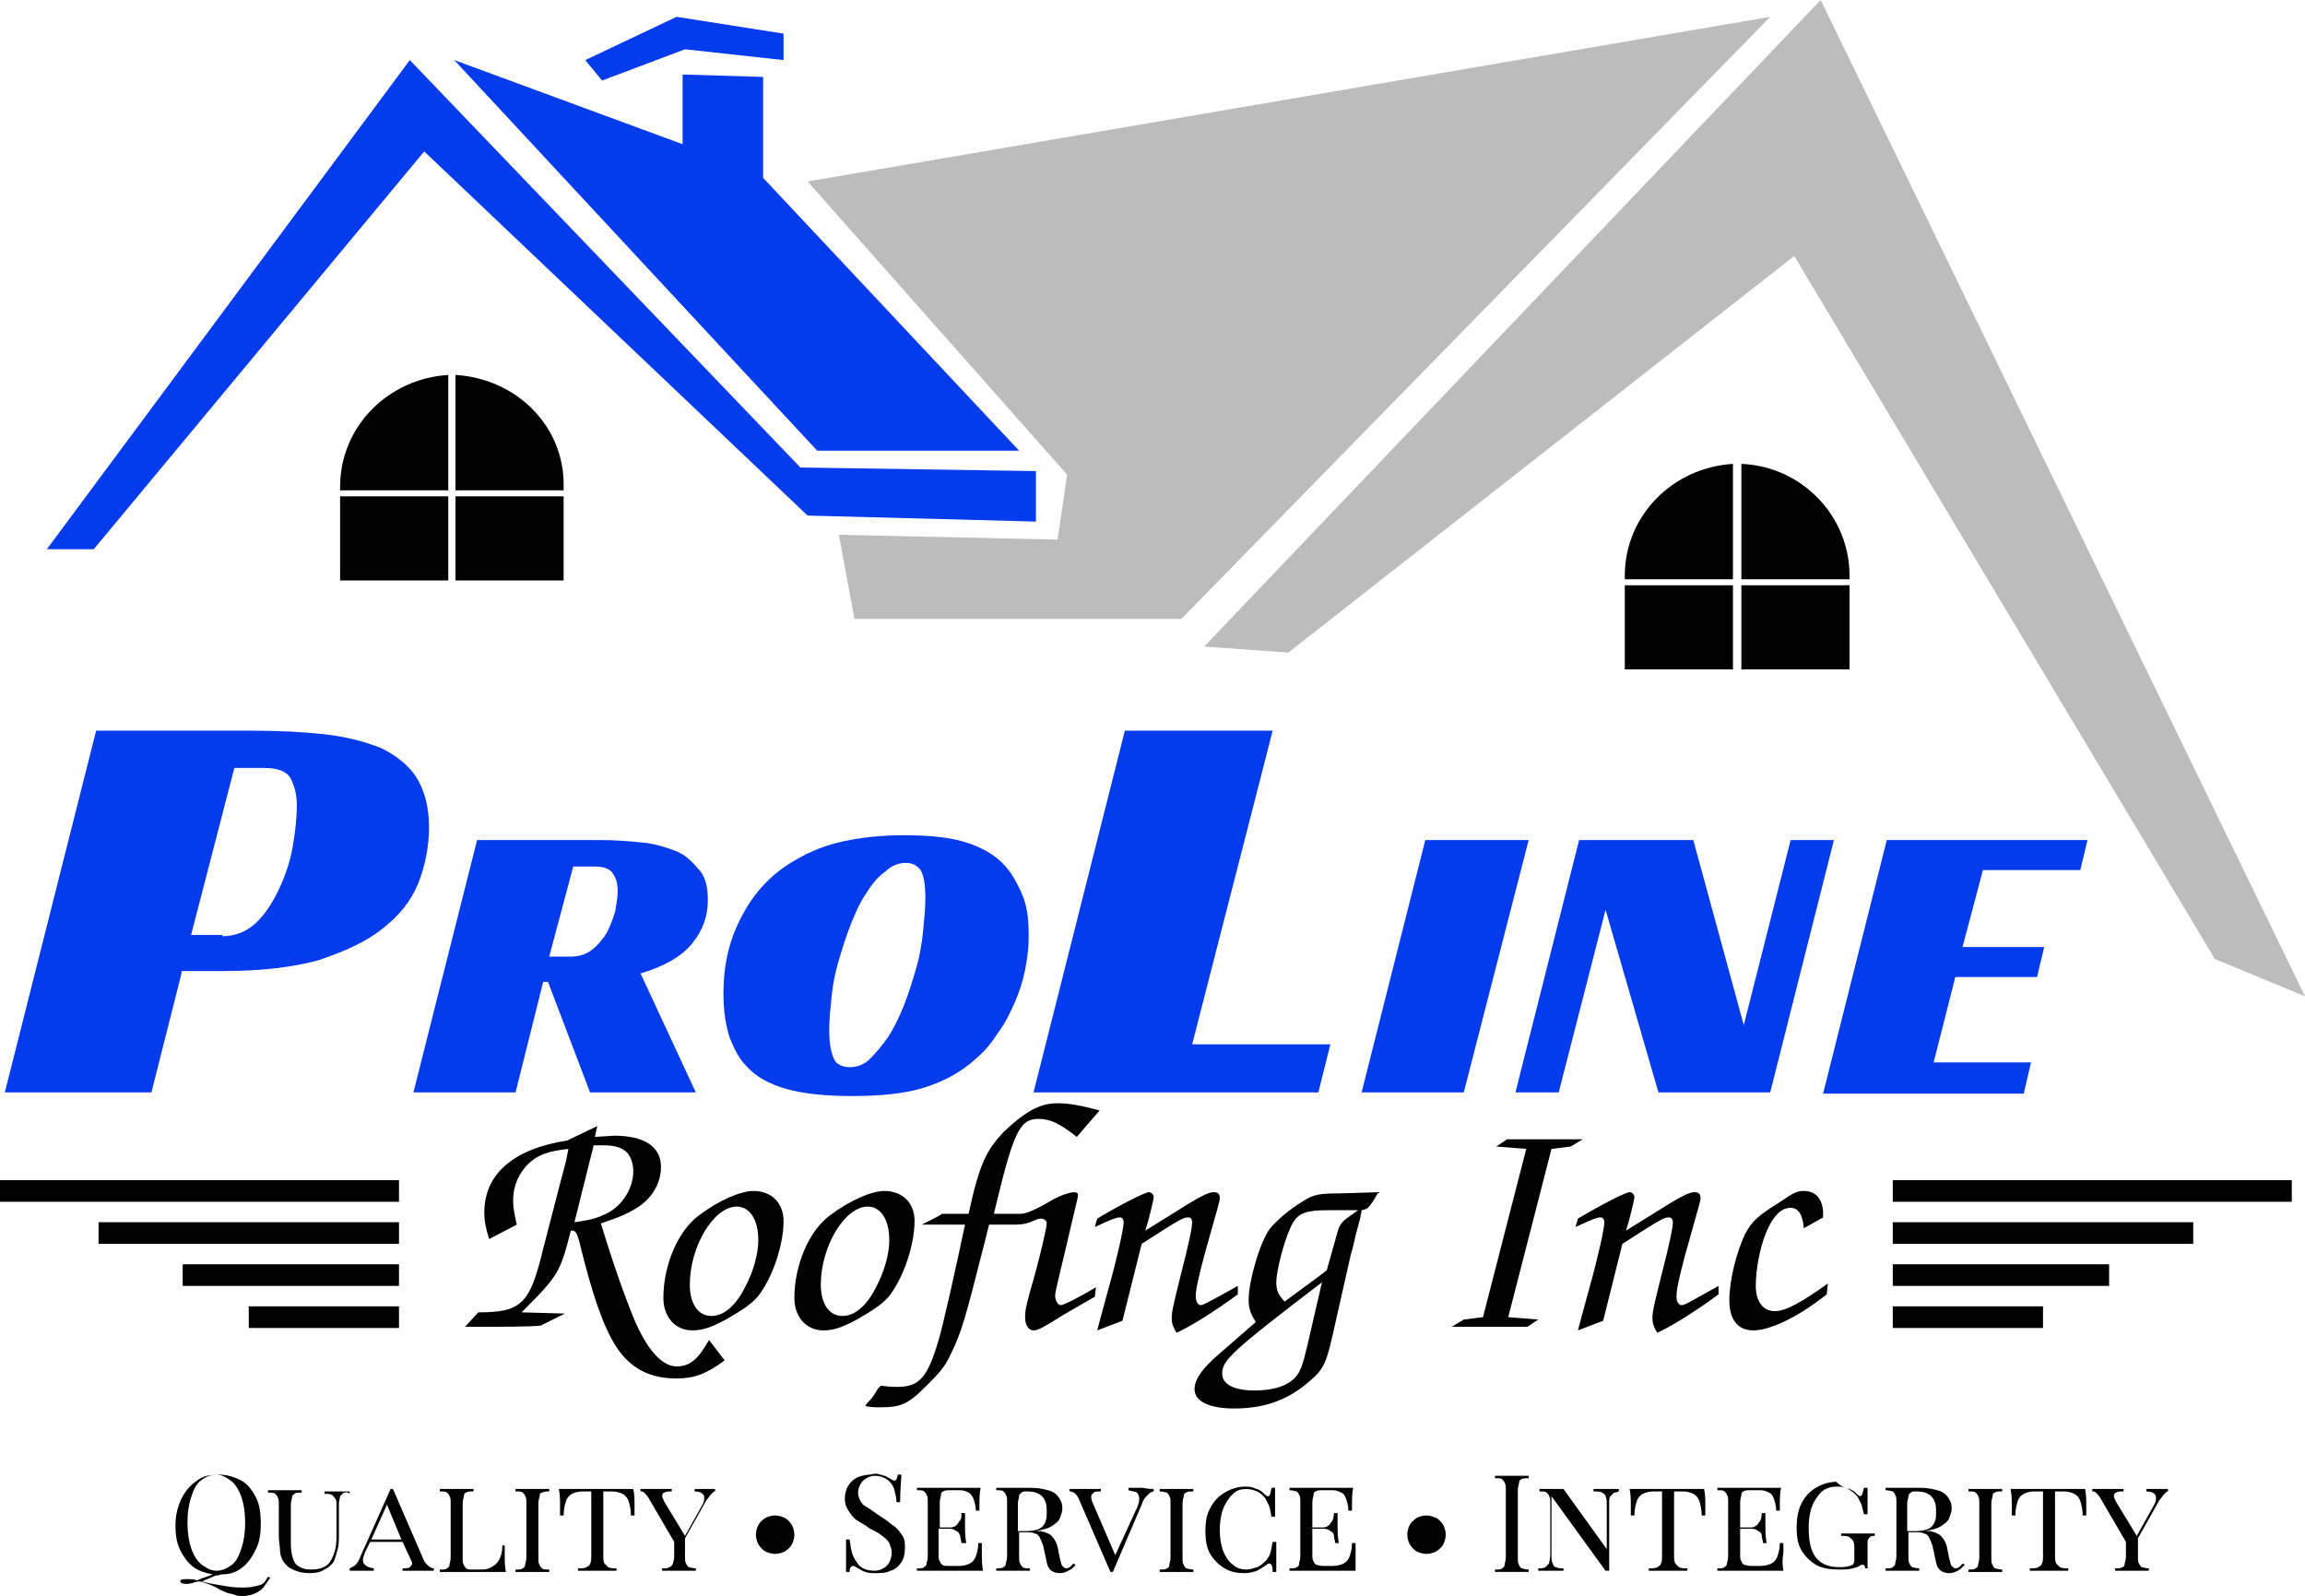
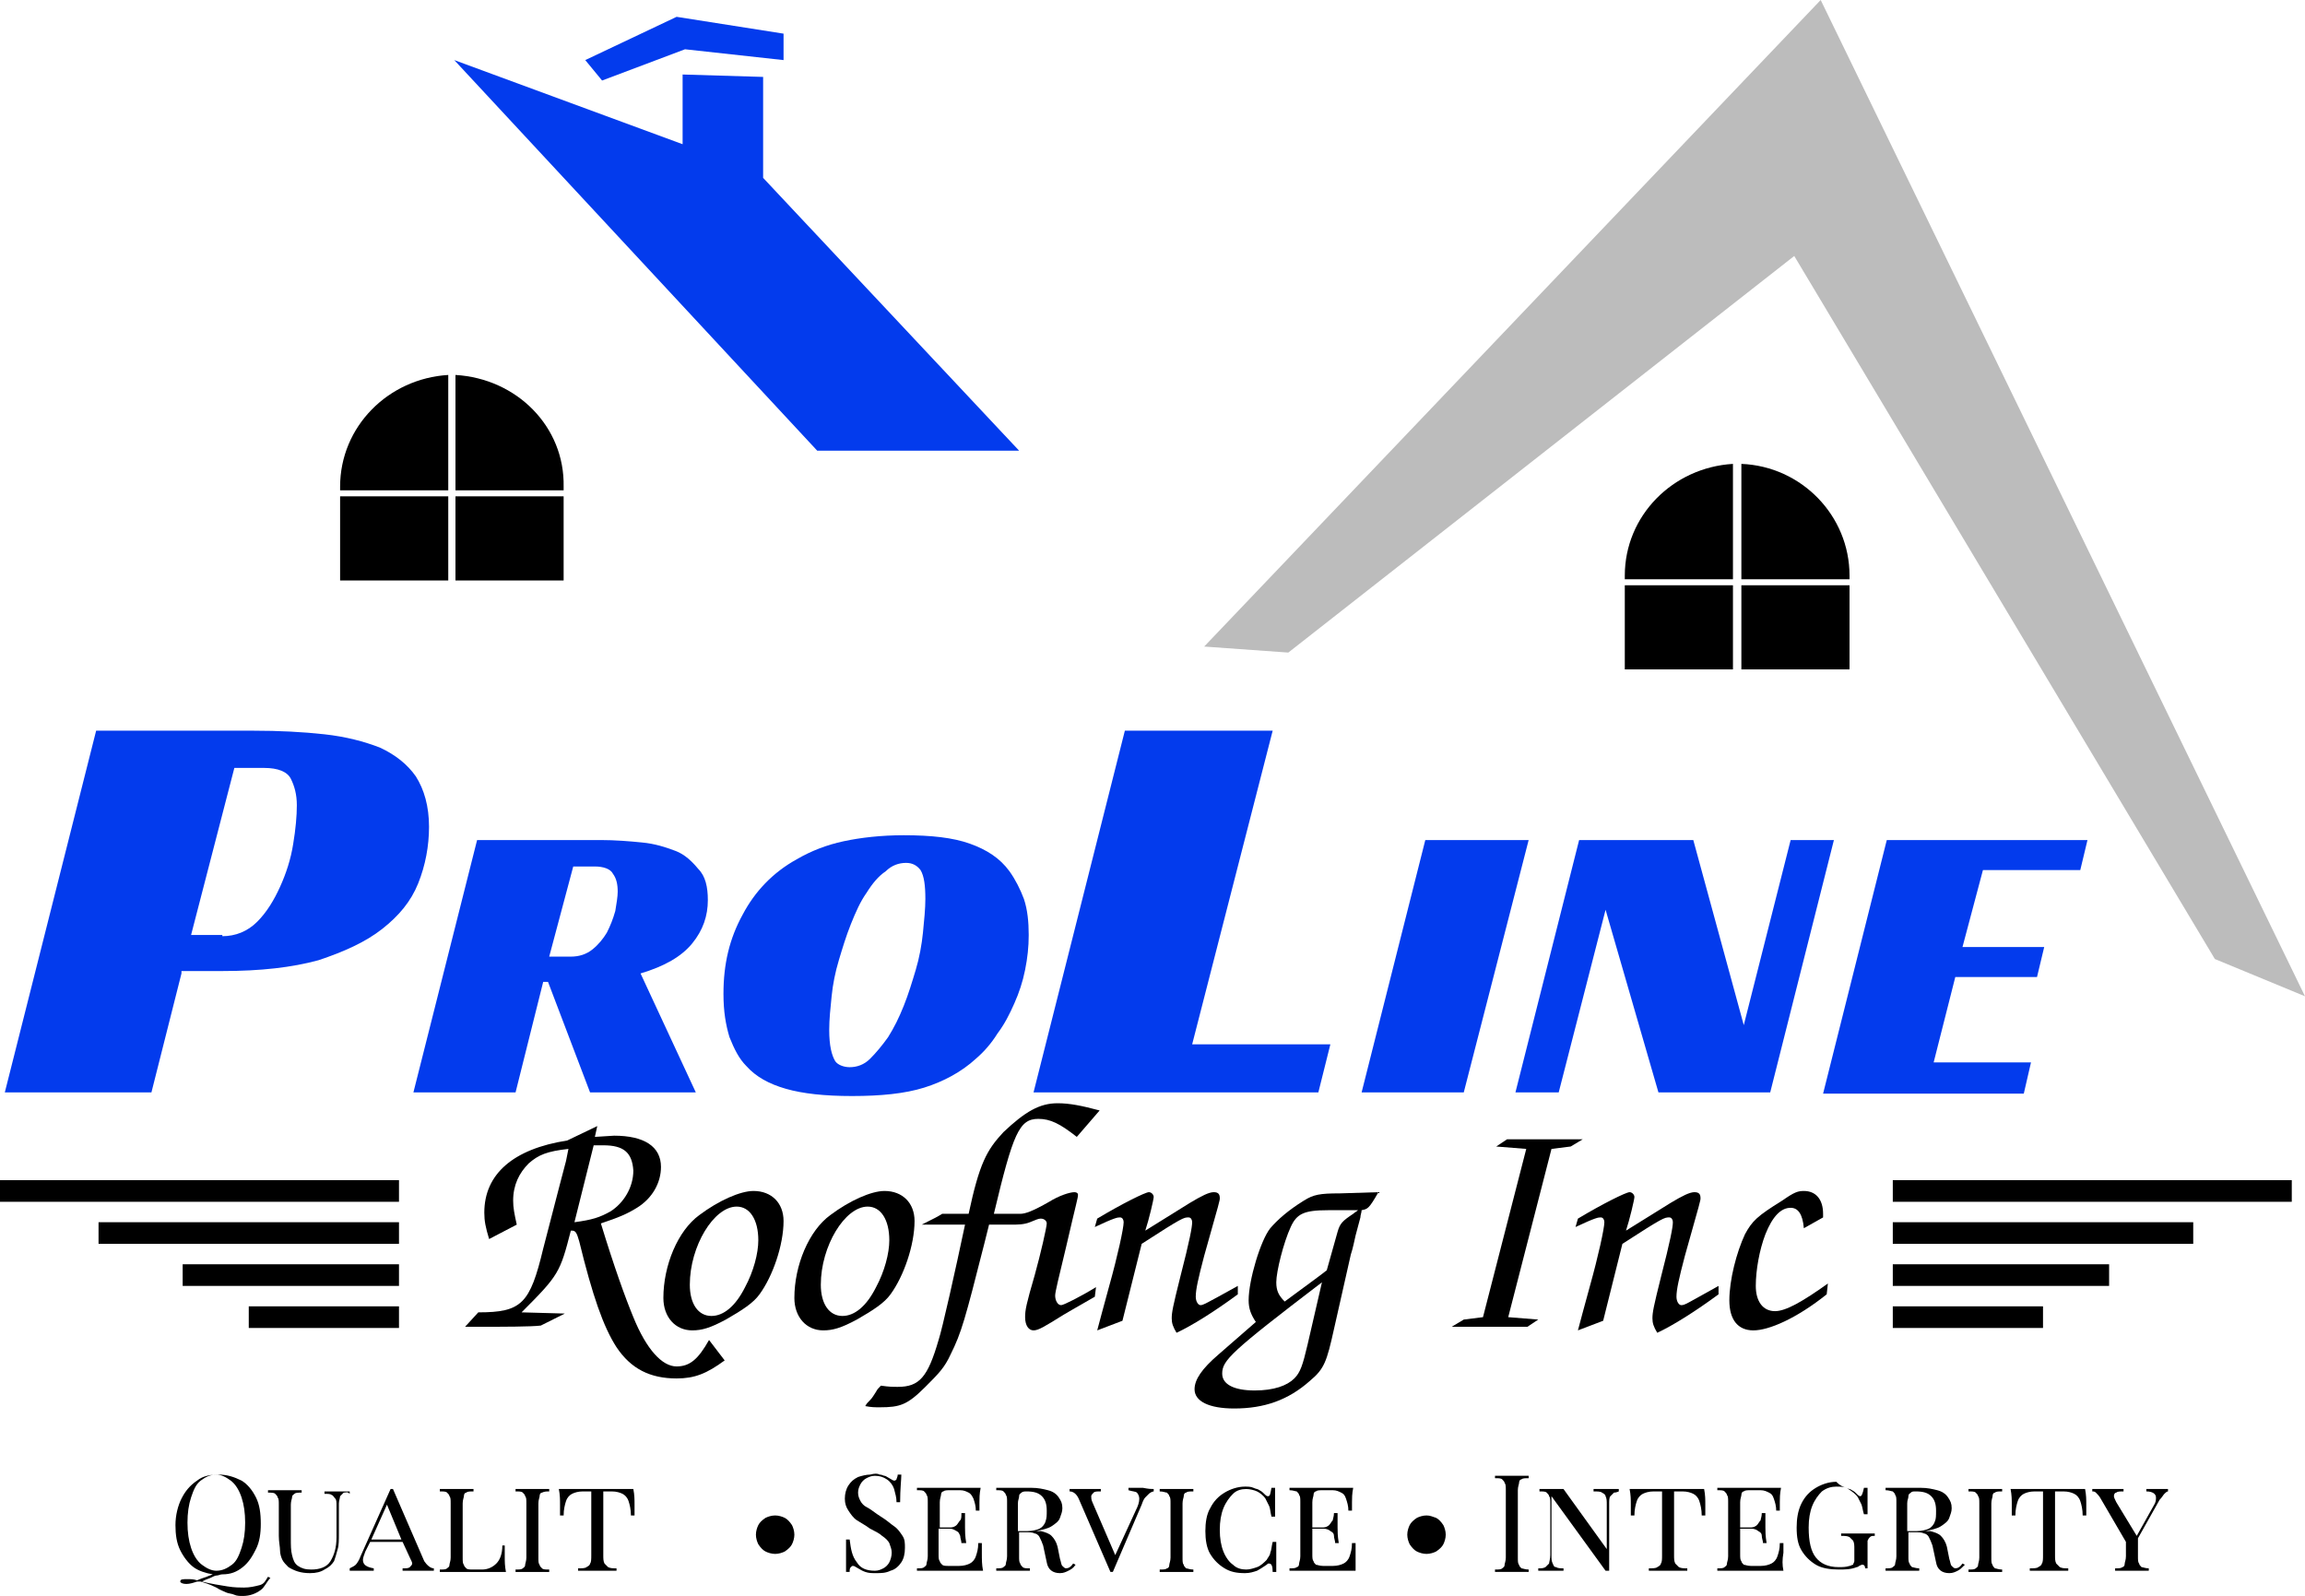
<svg xmlns="http://www.w3.org/2000/svg" version="1.1" id="Layer_1" x="0px" y="0px" viewBox="0 0 191.8 132.8" style="enable-background:new 0 0 191.8 132.8;" xml:space="preserve">
  <style type="text/css">
	.st0{fill:#033BED;}
	.st1{fill:#BCBCBC;}
</style>
  <g id="Layer_5">
</g>
  <g>
    <g>
      <rect x="28.3" y="41.3" width="9" height="7" />
      <rect x="37.9" y="41.3" width="9" height="7" />
      <path d="M37.3,31.2c-5,0.3-9,4.3-9,9.3c0,0.1,0,0.2,0,0.3h9V31.2z" />
      <path d="M37.9,31.2v9.6h9c0-0.1,0-0.2,0-0.3C47,35.5,43,31.5,37.9,31.2" />
    </g>
    <g>
      <rect x="135.2" y="48.7" width="9" height="7" />
      <rect x="144.9" y="48.7" width="9" height="7" />
      <path d="M144.2,38.6c-5,0.3-9,4.3-9,9.3c0,0.1,0,0.2,0,0.3h9V38.6z" />
      <path d="M144.9,38.6v9.6h9c0-0.1,0-0.2,0-0.3C153.9,42.9,149.9,38.8,144.9,38.6" />
    </g>
    <g>
-       <polygon class="st0" points="3.9,45.7 34.1,5 66.6,38.9 86.2,39.2 86.2,43.4 67.2,42.9 35.3,12.6 7.8,45.7   " />
      <polygon class="st0" points="37.8,5 56.8,12 56.8,6.2 63.5,6.4 63.5,14.8 84.8,37.5 68,37.5   " />
      <polygon class="st0" points="50.1,6.7 48.7,5 56.3,1.4 65.2,2.8 65.2,5 57,4.1   " />
-       <polygon class="st1" points="67.2,15.1 147.3,1.4 98.3,51.5 71.1,51.5 69.8,44.5 88,44.9 88.8,39.5   " />
      <polygon class="st1" points="100.2,53.8 151.5,0 191.8,82.9 184.3,79.8 149.3,21.3 107.2,54.3   " />
    </g>
    <g>
      <rect x="157.5" y="98.2" width="33.2" height="1.8" />
      <rect x="157.5" y="101.7" width="25" height="1.8" />
      <rect x="157.5" y="105.2" width="18" height="1.8" />
      <rect x="157.5" y="108.7" width="12.5" height="1.8" />
    </g>
    <g>
      <rect y="98.2" width="33.2" height="1.8" />
      <rect x="8.2" y="101.7" width="25" height="1.8" />
      <rect x="15.2" y="105.2" width="18" height="1.8" />
      <rect x="20.7" y="108.7" width="12.5" height="1.8" />
    </g>
    <g>
      <path class="st0" d="M15.1,81l-2.5,9.9H0.4L8,60.8h13.1c2.1,0,4.1,0.1,5.9,0.3c1.8,0.2,3.3,0.6,4.6,1.1c1.3,0.6,2.3,1.4,3,2.4    c0.7,1.1,1.1,2.5,1.1,4.2c0,1.6-0.3,3.2-0.9,4.7c-0.6,1.5-1.6,2.7-3,3.8c-1.4,1.1-3.2,1.9-5.3,2.6c-2.2,0.6-4.8,0.9-8,0.9H15.1z     M18.5,77.9c1.1,0,2.1-0.4,2.9-1.2c0.8-0.8,1.4-1.8,1.9-2.9c0.5-1.1,0.9-2.3,1.1-3.6c0.2-1.2,0.3-2.3,0.3-3.2    c0-0.9-0.2-1.6-0.5-2.2c-0.3-0.6-1.1-0.9-2.2-0.9h-2.5l-3.6,13.9H18.5z" />
      <path class="st0" d="M58.9,74.9c0,1.3-0.4,2.5-1.3,3.6c-0.9,1.1-2.3,1.9-4.3,2.5l4.6,9.9h-8.8l-3.5-9.2h-0.4l-2.3,9.2h-8.5l5.3-21    H50c1.2,0,2.4,0.1,3.4,0.2c1.1,0.1,2,0.4,2.8,0.7s1.4,0.9,1.9,1.5C58.7,72.9,58.9,73.8,58.9,74.9z M47.5,79.6    c0.7,0,1.3-0.2,1.8-0.6c0.5-0.4,0.9-0.9,1.2-1.4c0.3-0.6,0.5-1.1,0.7-1.8c0.1-0.6,0.2-1.2,0.2-1.6c0-0.6-0.1-1.1-0.4-1.5    c-0.2-0.4-0.8-0.6-1.5-0.6h-1.8l-2,7.5H47.5z" />
      <path class="st0" d="M75.2,69.5c2.3,0,4.1,0.2,5.5,0.7c1.4,0.5,2.5,1.2,3.3,2.3c0.5,0.7,0.9,1.5,1.2,2.3c0.3,0.9,0.4,1.9,0.4,3    c0,1-0.1,1.9-0.3,2.9c-0.2,1-0.5,1.9-0.9,2.8c-0.4,0.9-0.8,1.7-1.4,2.5c-0.5,0.8-1.1,1.5-1.8,2.1c-1.2,1.1-2.7,1.9-4.3,2.4    c-1.6,0.5-3.6,0.7-6,0.7c-2.3,0-4.1-0.2-5.5-0.6c-1.4-0.4-2.5-1-3.3-1.9c-0.6-0.6-1-1.4-1.4-2.4c-0.3-1-0.5-2.1-0.5-3.6    c0-2.5,0.5-4.6,1.6-6.6c1-1.9,2.5-3.5,4.5-4.6c1.2-0.7,2.5-1.2,3.9-1.5C71.6,69.7,73.3,69.5,75.2,69.5z M70.7,88.8    c0.6,0,1.2-0.2,1.7-0.7c0.5-0.5,1-1.1,1.5-1.8c0.5-0.8,0.9-1.6,1.3-2.6c0.4-1,0.7-2,1-3c0.3-1,0.5-2.1,0.6-3.1s0.2-2,0.2-2.8    c0-1.1-0.1-1.9-0.4-2.4c-0.3-0.4-0.7-0.6-1.2-0.6c-0.6,0-1.2,0.2-1.7,0.7c-0.6,0.4-1.1,1-1.6,1.8c-0.5,0.7-0.9,1.6-1.3,2.6    s-0.7,2-1,3c-0.3,1-0.5,2-0.6,3s-0.2,1.9-0.2,2.8c0,1.3,0.2,2.1,0.5,2.6C69.7,88.6,70.2,88.8,70.7,88.8z" />
-       <path class="st0" d="M93.6,60.8h12.3l-6.7,26.1h11.5l-1,4H86L93.6,60.8z" />
+       <path class="st0" d="M93.6,60.8h12.3l-6.7,26.1h11.5l-1,4H86L93.6,60.8" />
      <path class="st0" d="M121.8,90.9h-8.5l5.3-21h8.6L121.8,90.9z" />
      <path class="st0" d="M147.3,90.9H138l-4.4-15.2l-3.9,15.2h-3.6l5.3-21h9.5l4.2,15.4l3.9-15.4h3.6L147.3,90.9z" />
      <path class="st0" d="M157,69.9h16.7l-0.6,2.5h-8.1l-1.7,6.4h6.8l-0.6,2.5h-6.8l-1.8,7.1h8.1l-0.6,2.6h-16.7L157,69.9z" />
    </g>
    <g>
      <path d="M56.3,114.7c-2.2,0-3.8-0.8-5-2.6c-1.1-1.7-2-4.3-3.1-8.8c-0.2-0.7-0.3-0.9-0.6-0.9l-0.1,0c-0.9,3.5-1,3.7-4.1,6.8    l3.6,0.1l-2,1c-0.8,0.1-3.3,0.1-4.7,0.1l-1.6,0l1.1-1.2c3.6,0,4.3-0.7,5.4-5.3l1.4-5.4l0.5-1.9l0.2-1c-1.8,0.2-2.5,0.5-3.3,1.2    c-0.8,0.8-1.3,1.8-1.3,3.1c0,0.6,0.1,1.1,0.3,2l-2.3,1.2c-0.3-1-0.4-1.5-0.4-2.2c0-3.2,2.4-5.3,6.9-6l2.5-1.2l-0.2,0.9l1.6-0.1    c2.5,0,3.9,0.9,3.9,2.6c0,1.3-0.7,2.6-2,3.4c-0.8,0.5-1.5,0.8-3,1.3c1.1,3.6,2,6.1,2.7,7.8c1.1,2.7,2.4,4.1,3.6,4.1    c1.1,0,1.8-0.6,2.7-2.2l1.3,1.7C58.8,114.3,57.8,114.7,56.3,114.7z M50.2,95.3h-0.8l-1.6,6.4c1.5-0.2,2.1-0.4,3-0.9    c1.1-0.7,1.9-2,1.9-3.4C52.6,95.9,51.9,95.3,50.2,95.3z" />
      <path d="M63.2,107.7c-0.5,0.7-1.4,1.3-2.8,2.1c-1.3,0.7-2,0.9-2.8,0.9c-1.4,0-2.4-1.1-2.4-2.7c0-2.7,1.2-5.6,3-6.9    c1.6-1.2,3.4-2,4.5-2c1.5,0,2.5,1,2.5,2.5C65.2,103.6,64.3,106.2,63.2,107.7z M61.3,100.4c-1.9,0-3.9,3.3-3.9,6.5    c0,1.6,0.7,2.6,1.8,2.6c1,0,2-0.8,2.8-2.4c0.7-1.3,1.1-2.8,1.1-3.9C63.1,101.5,62.4,100.4,61.3,100.4z" />
      <path d="M74.1,107.7c-0.5,0.7-1.4,1.3-2.8,2.1c-1.3,0.7-2,0.9-2.8,0.9c-1.4,0-2.4-1.1-2.4-2.7c0-2.7,1.2-5.6,3-6.9    c1.6-1.2,3.4-2,4.5-2c1.5,0,2.5,1,2.5,2.5C76.1,103.6,75.2,106.2,74.1,107.7z M72.2,100.4c-1.9,0-3.9,3.3-3.9,6.5    c0,1.6,0.7,2.6,1.8,2.6c1,0,2-0.8,2.8-2.4c0.7-1.3,1.1-2.8,1.1-3.9C74,101.5,73.3,100.4,72.2,100.4z" />
      <path d="M88.5,109.4c-1.6,1-2.1,1.3-2.5,1.3c-0.4,0-0.7-0.4-0.7-1.1c0-0.6,0.1-1.1,0.8-3.5c0.5-1.8,1-4,1-4.3    c0-0.2-0.2-0.4-0.5-0.4c-0.2,0-0.4,0.1-0.9,0.3c-0.5,0.2-1,0.2-1.5,0.2h-1.9l-0.4,1.6c-1.6,6.3-1.9,7.4-2.8,9.2    c-0.5,1.1-1,1.6-2.1,2.7c-1.5,1.5-2.1,1.7-3.8,1.7c-0.4,0-0.7,0-1.2-0.1c0.1-0.2,0.2-0.3,0.4-0.5c0.2-0.2,0.3-0.4,0.5-0.7    c0.1-0.2,0.2-0.3,0.4-0.5c0.7,0.1,1,0.1,1.4,0.1c1.8,0,2.5-0.8,3.4-3.9c0.3-0.9,1.4-5.8,2.2-9.6l-3.6,0c0.8-0.4,1.4-0.7,1.7-0.9    l2.2,0c0.9-4.2,1.5-5.3,2.9-6.8c1.8-1.7,3-2.4,4.5-2.4c1,0,2,0.2,3.5,0.6l-1.9,2.2c-1.4-1.1-2.2-1.5-3.2-1.5    c-1.6,0-2.1,1.2-3.7,7.9h2.2c0.4,0,1-0.2,2.4-1c0.8-0.5,1.7-0.8,2.1-0.8c0.2,0,0.3,0.1,0.3,0.2c0,0.3-0.1,0.5-1,4.4    c-0.6,2.5-0.9,3.7-0.9,4c0,0.4,0.2,0.8,0.5,0.8c0.2,0,1.6-0.7,2.9-1.5l-0.1,0.8C89.2,109,89,109.1,88.5,109.4z" />
      <path d="M103,107.7c-1.9,1.4-3.8,2.6-5.1,3.2c-0.3-0.5-0.4-0.8-0.4-1.2c0-0.5,0.1-1,0.7-3.4c0.8-3.1,1-4.2,1-4.6    c0-0.2-0.1-0.4-0.3-0.4c-0.4,0-0.5,0-3.9,2.2l-1.6,6.4l-2.1,0.8l0.4-1.5l0.6-2.2c0.7-2.5,1.2-4.8,1.2-5.3c0-0.2-0.1-0.4-0.3-0.4    c-0.2,0-0.4,0-2.1,0.8l0.2-0.7c2-1.2,4-2.2,4.3-2.2c0.2,0,0.4,0.2,0.4,0.4c0,0.2-0.4,1.9-0.7,2.8l3.7-2.3c1-0.6,1.6-0.9,2-0.9    c0.4,0,0.5,0.2,0.5,0.5c0,0.2,0,0.2-1.3,4.8c-0.5,1.9-0.7,2.8-0.7,3.4c0,0.4,0.2,0.7,0.4,0.7s0.4-0.1,3.1-1.6L103,107.7z" />
      <path d="M113.3,100.7c0,0.2-0.1,0.4-0.1,0.6l-0.4,1.5c-0.1,0.4-0.2,1-0.4,1.6l-1.4,6.2c-0.6,2.7-0.8,3.3-2,4.3    c-1.8,1.6-3.8,2.3-6.3,2.3c-2.1,0-3.3-0.6-3.3-1.6c0-0.8,0.6-1.7,2-2.9l3.1-2.7c-0.4-0.6-0.6-1.1-0.6-1.8c0-1.7,1-5,1.8-6    c0.6-0.7,1.5-1.5,2.8-2.3c0.8-0.5,1.3-0.6,3-0.6l3.2-0.1C113.9,100.6,113.8,100.6,113.3,100.7z M110,106.7    c-7.6,5.8-8.3,6.5-8.3,7.6c0,0.9,1,1.4,2.7,1.4c1.6,0,2.7-0.4,3.3-1c0.5-0.5,0.7-1.1,1.1-2.8L110,106.7z M112.1,100.7h-0.7    c-0.4,0-0.7,0-0.9,0c-2,0-2.6,0.3-3.1,1.4c-0.6,1.3-1.2,3.7-1.2,4.6c0,0.7,0.2,1.1,0.7,1.6c2.3-1.7,3-2.2,3.5-2.6l0.9-3.2    c0.2-0.7,0.4-0.9,1.3-1.5c0.1-0.1,0.3-0.2,0.4-0.3C112.6,100.7,112.4,100.7,112.1,100.7z" />
      <path d="M127.1,110.4h-6.3l1-0.6l1.6-0.2l3.6-14l-2.5-0.2l0.9-0.6h6.3l-1,0.6l-1.6,0.2l-3.6,14l2.5,0.2L127.1,110.4z" />
      <path d="M143,107.7c-1.9,1.4-3.8,2.6-5.1,3.2c-0.3-0.5-0.4-0.8-0.4-1.2c0-0.5,0.1-1,0.7-3.4c0.8-3.1,1-4.2,1-4.6    c0-0.2-0.1-0.4-0.3-0.4c-0.4,0-0.5,0-3.9,2.2l-1.6,6.4l-2.1,0.8l0.4-1.5l0.6-2.2c0.7-2.5,1.2-4.8,1.2-5.3c0-0.2-0.1-0.4-0.3-0.4    c-0.2,0-0.4,0-2.1,0.8l0.2-0.7c2-1.2,4-2.2,4.3-2.2c0.2,0,0.4,0.2,0.4,0.4c0,0.2-0.4,1.9-0.7,2.8l3.7-2.3c1-0.6,1.6-0.9,2-0.9    c0.4,0,0.5,0.2,0.5,0.5c0,0.2,0,0.2-1.3,4.8c-0.5,1.9-0.7,2.8-0.7,3.4c0,0.4,0.2,0.7,0.4,0.7c0.3,0,0.4-0.1,3.1-1.6L143,107.7z" />
      <path d="M145.9,110.7c-1.3,0-2-0.9-2-2.5c0-1.7,0.6-4,1.3-5.5c0.6-1.1,1-1.5,3.1-2.8c1-0.7,1.3-0.8,1.8-0.8c1,0,1.6,0.7,1.6,1.9    c0,0,0,0.2,0,0.3l-1.6,0.9c-0.1-1.2-0.5-1.7-1.1-1.7c-0.8,0-1.5,0.7-2.1,2.2c-0.5,1.3-0.8,3-0.8,4.3s0.6,2.1,1.6,2.1    c0.9,0,2.3-0.8,4.4-2.3l-0.1,0.9C149.5,109.7,147.2,110.7,145.9,110.7z" />
    </g>
    <g>
      <path d="M21.7,132.3c-0.4,0.3-0.9,0.5-1.5,0.5c-0.2,0-0.5,0-0.7-0.1c-0.2-0.1-0.5-0.1-0.7-0.2c-0.2-0.1-0.5-0.2-0.8-0.4    c-0.6-0.3-1-0.4-1.3-0.5c-0.1,0-0.1,0-0.2,0l-0.1,0c-0.3,0.1-0.6,0.2-0.9,0.2c-0.3,0-0.5-0.1-0.5-0.2c0-0.2,0.2-0.2,0.6-0.2    c0.3,0,0.5,0,0.8,0.1c0.2-0.1,0.5-0.2,0.8-0.3c0.2-0.1,0.3-0.1,0.5-0.2c-0.6-0.1-1.2-0.3-1.6-0.6s-0.8-0.8-1.1-1.4    s-0.4-1.3-0.4-2.1c0-0.8,0.2-1.6,0.5-2.2c0.3-0.6,0.7-1.1,1.3-1.5c0.5-0.4,1.1-0.5,1.8-0.5c0.7,0,1.3,0.2,1.9,0.5    c0.5,0.3,0.9,0.8,1.2,1.4c0.3,0.6,0.4,1.3,0.4,2.2c0,0.8-0.1,1.5-0.4,2.1c-0.3,0.6-0.6,1.1-1.1,1.5c-0.5,0.4-1,0.6-1.7,0.6v0    c-0.2,0-0.3,0.1-0.5,0.1c-0.1,0-0.3,0.1-0.5,0.2c-0.3,0.1-0.5,0.2-0.7,0.3c0.8,0.2,1.5,0.3,2.1,0.4c0.6,0.1,1.1,0.1,1.4,0.1    c0.5,0,0.9-0.1,1.3-0.2s0.5-0.4,0.7-0.7l0.2,0.1C22.2,131.6,22,132.1,21.7,132.3z M15.9,128.8c0.2,0.6,0.5,1.1,0.9,1.4    c0.4,0.3,0.8,0.5,1.2,0.5c0.5,0,0.9-0.2,1.3-0.5c0.4-0.3,0.6-0.8,0.8-1.4c0.2-0.6,0.3-1.3,0.3-2.1c0-0.8-0.1-1.5-0.3-2.1    c-0.2-0.6-0.5-1.1-0.9-1.4c-0.4-0.3-0.8-0.5-1.2-0.5c-0.5,0-0.9,0.2-1.3,0.5c-0.4,0.3-0.6,0.8-0.8,1.4s-0.3,1.3-0.3,2.1    C15.6,127.5,15.7,128.2,15.9,128.8z" />
      <path d="M28.6,124.2c-0.1,0.1-0.2,0.2-0.3,0.3c0,0.1-0.1,0.4-0.1,0.6v2.5c0,0.5,0,1-0.1,1.3c-0.1,0.4-0.2,0.7-0.3,1    c-0.2,0.3-0.4,0.5-0.8,0.7c-0.3,0.2-0.7,0.3-1.2,0.3c-0.8,0-1.3-0.2-1.8-0.5c-0.2-0.2-0.4-0.4-0.5-0.6s-0.2-0.5-0.2-0.8    c0-0.3-0.1-0.7-0.1-1.2v-2.6c0-0.3,0-0.5-0.1-0.6c0-0.1-0.1-0.2-0.2-0.3s-0.3-0.1-0.6-0.1v-0.2c0.3,0,0.8,0,1.4,0    c0.6,0,1.1,0,1.4,0v0.2c-0.3,0-0.5,0-0.6,0.1s-0.2,0.1-0.2,0.3c0,0.1-0.1,0.3-0.1,0.6v2.8c0,0.6,0,1,0.1,1.4    c0.1,0.4,0.2,0.7,0.5,0.9s0.6,0.3,1.1,0.3c0.7,0,1.3-0.2,1.6-0.7s0.5-1.1,0.5-2v-2.6c0-0.3,0-0.5-0.1-0.6s-0.2-0.3-0.3-0.3    c-0.1-0.1-0.3-0.1-0.6-0.1v-0.2c0.3,0,0.6,0,1.1,0c0.4,0,0.8,0,1,0v0.2C28.9,124.1,28.8,124.2,28.6,124.2z" />
      <path d="M36.1,130.5v0.2c-0.3,0-0.7,0-1.2,0c-0.6,0-1.1,0-1.4,0v-0.2c0.3,0,0.5,0,0.6-0.1s0.2-0.2,0.2-0.3c0-0.1-0.1-0.3-0.2-0.5    l-0.6-1.3h-2.7l-0.4,0.8c-0.1,0.3-0.2,0.5-0.2,0.7c0,0.4,0.3,0.6,0.9,0.7v0.2c-0.2,0-0.6,0-1,0c-0.5,0-0.8,0-1,0v-0.2    c0.2-0.1,0.4-0.2,0.5-0.3s0.3-0.4,0.4-0.7l2.5-5.6h0.2l2.6,6C35.5,130.2,35.8,130.5,36.1,130.5z M32.2,125.2l-1.3,2.9h2.5    L32.2,125.2z" />
      <path d="M38.8,124.2c-0.1,0-0.2,0.1-0.2,0.3c0,0.1-0.1,0.3-0.1,0.6v4.5c0,0.3,0,0.5,0.1,0.6c0,0.1,0.1,0.2,0.2,0.3    s0.3,0.1,0.6,0.1h0.7c0.5,0,0.9-0.2,1.2-0.5c0.3-0.3,0.5-0.8,0.5-1.5H42c0,0.2,0,0.5,0,0.9c0,0.4,0,0.8,0.1,1.3    c-0.5,0-1.3,0-2.4,0c-1.4,0-2.4,0-3.1,0v-0.2c0.3,0,0.5,0,0.6-0.1s0.2-0.1,0.2-0.3c0-0.1,0.1-0.3,0.1-0.6v-4.5    c0-0.3,0-0.5-0.1-0.6c0-0.1-0.1-0.2-0.2-0.3s-0.3-0.1-0.6-0.1v-0.2c0.3,0,0.8,0,1.4,0c0.6,0,1.1,0,1.4,0v0.2    C39.1,124.1,38.9,124.1,38.8,124.2z" />
      <path d="M45.1,124.2c-0.1,0-0.2,0.1-0.2,0.3c0,0.1-0.1,0.3-0.1,0.6v4.5c0,0.3,0,0.5,0.1,0.6c0,0.1,0.1,0.2,0.2,0.3    s0.3,0.1,0.6,0.1v0.2c-0.3,0-0.8,0-1.4,0c-0.6,0-1.1,0-1.4,0v-0.2c0.3,0,0.5,0,0.6-0.1s0.2-0.1,0.2-0.3c0-0.1,0.1-0.3,0.1-0.6    v-4.5c0-0.3,0-0.5-0.1-0.6c0-0.1-0.1-0.2-0.2-0.3s-0.3-0.1-0.6-0.1v-0.2c0.3,0,0.8,0,1.4,0c0.6,0,1.1,0,1.4,0v0.2    C45.5,124.1,45.3,124.1,45.1,124.2z" />
      <path d="M52.8,125.2c0,0.4,0,0.7,0,0.9h-0.3c0-0.5-0.1-0.9-0.2-1.2s-0.3-0.5-0.5-0.6s-0.5-0.2-0.9-0.2h-0.7v5.3    c0,0.3,0,0.5,0.1,0.7c0.1,0.1,0.2,0.2,0.3,0.3c0.2,0.1,0.4,0.1,0.7,0.1v0.2c-0.4,0-0.9,0-1.6,0c-0.7,0-1.3,0-1.6,0v-0.2    c0.3,0,0.6,0,0.7-0.1c0.2-0.1,0.3-0.2,0.3-0.3c0.1-0.1,0.1-0.4,0.1-0.7v-5.3h-0.7c-0.4,0-0.7,0.1-0.9,0.2s-0.4,0.3-0.5,0.6    c-0.1,0.3-0.2,0.7-0.2,1.2h-0.3c0-0.2,0-0.5,0-0.9c0-0.4,0-0.8-0.1-1.3c0.6,0,1.7,0,3.1,0c1.5,0,2.5,0,3.1,0    C52.8,124.4,52.8,124.8,52.8,125.2z" />
-       <path d="M59.5,123.9v0.2c-0.1,0-0.2,0.1-0.3,0.2c-0.1,0.1-0.2,0.3-0.4,0.5L57,128v1.5c0,0.3,0,0.5,0.1,0.6c0,0.1,0.1,0.2,0.2,0.3    c0.1,0,0.3,0.1,0.6,0.1v0.2c-0.3,0-0.8,0-1.4,0c-0.6,0-1.1,0-1.4,0v-0.2c0.3,0,0.5,0,0.6-0.1c0.1,0,0.2-0.1,0.3-0.3    c0-0.1,0.1-0.3,0.1-0.6v-1.2l-2.1-3.6c-0.1-0.2-0.3-0.4-0.4-0.5c-0.1-0.1-0.2-0.1-0.3-0.1v-0.2c0.1,0,0.2,0,0.2,0    c0.3,0,0.6,0,0.8,0c0.5,0,1,0,1.6,0v0.2c-0.3,0-0.5,0-0.6,0.1c-0.1,0-0.2,0.1-0.2,0.3c0,0.1,0.1,0.3,0.2,0.5l1.7,2.8l1.4-2.5    c0.2-0.3,0.2-0.5,0.2-0.7c0-0.3-0.3-0.5-0.8-0.5v-0.2c0.3,0,0.6,0,0.9,0C59.1,123.9,59.4,123.9,59.5,123.9z" />
      <path d="M65.3,126.3c0.2,0.1,0.4,0.3,0.6,0.6c0.1,0.2,0.2,0.5,0.2,0.8c0,0.3-0.1,0.6-0.2,0.8c-0.1,0.2-0.3,0.4-0.6,0.6    c-0.2,0.1-0.5,0.2-0.8,0.2c-0.3,0-0.6-0.1-0.8-0.2c-0.2-0.1-0.4-0.3-0.6-0.6c-0.1-0.2-0.2-0.5-0.2-0.8c0-0.3,0.1-0.6,0.2-0.8    c0.1-0.2,0.3-0.4,0.6-0.6c0.2-0.1,0.5-0.2,0.8-0.2C64.8,126.1,65.1,126.2,65.3,126.3z" />
      <path d="M73.2,122.7c0.2,0,0.3,0.1,0.4,0.1s0.2,0.1,0.4,0.2c0.2,0.1,0.3,0.2,0.4,0.2c0.1,0,0.1,0,0.2-0.1c0-0.1,0.1-0.2,0.1-0.4    h0.3c0,0.4-0.1,1.2-0.1,2.3h-0.3c0-0.4-0.1-0.7-0.2-1.1c-0.1-0.3-0.3-0.6-0.6-0.8c-0.3-0.2-0.6-0.3-1-0.3c-0.3,0-0.5,0.1-0.7,0.2    c-0.2,0.1-0.4,0.3-0.5,0.5c-0.1,0.2-0.2,0.4-0.2,0.7c0,0.3,0.1,0.5,0.2,0.7c0.1,0.2,0.3,0.4,0.5,0.5s0.5,0.3,0.9,0.6l0.3,0.2    c0.5,0.3,0.8,0.6,1.1,0.8c0.3,0.2,0.5,0.5,0.7,0.8c0.2,0.3,0.2,0.6,0.2,1c0,0.5-0.1,0.9-0.3,1.2c-0.2,0.3-0.5,0.6-0.9,0.7    c-0.4,0.2-0.8,0.2-1.2,0.2c-0.4,0-0.6,0-0.9-0.1s-0.4-0.2-0.6-0.3c-0.2-0.1-0.3-0.2-0.4-0.2c-0.1,0-0.1,0-0.2,0.1    s-0.1,0.2-0.1,0.4h-0.3c0-0.4,0-1.3,0-2.7h0.3c0.1,0.8,0.2,1.4,0.6,1.9c0.3,0.5,0.8,0.7,1.5,0.7c0.3,0,0.5-0.1,0.7-0.2    c0.2-0.1,0.4-0.3,0.5-0.5s0.2-0.5,0.2-0.8c0-0.3-0.1-0.5-0.2-0.8c-0.1-0.2-0.3-0.4-0.6-0.6c-0.2-0.2-0.6-0.4-1-0.6    c-0.4-0.3-0.8-0.5-1.1-0.7s-0.5-0.5-0.7-0.8c-0.2-0.3-0.3-0.6-0.3-1c0-0.4,0.1-0.8,0.3-1.1c0.2-0.3,0.4-0.5,0.8-0.7    c0.3-0.1,0.7-0.2,1-0.2C72.8,122.6,73,122.6,73.2,122.7z" />
      <path d="M81.8,130.7c-0.5,0-1.3,0-2.4,0c-1.4,0-2.4,0-3.1,0v-0.2c0.3,0,0.5,0,0.6-0.1s0.2-0.1,0.2-0.3c0-0.1,0.1-0.3,0.1-0.6v-4.5    c0-0.3,0-0.5-0.1-0.6c0-0.1-0.1-0.2-0.2-0.3s-0.3-0.1-0.6-0.1v-0.2c0.7,0,1.7,0,3.1,0c1,0,1.8,0,2.2,0c-0.1,0.5-0.1,0.9-0.1,1.2    c0,0.3,0,0.5,0,0.7h-0.3c0-0.4-0.1-0.7-0.2-1c-0.1-0.2-0.2-0.4-0.4-0.5c-0.2-0.1-0.4-0.2-0.7-0.2h-0.8c-0.3,0-0.5,0-0.6,0.1    c-0.1,0-0.2,0.1-0.2,0.3c0,0.1-0.1,0.3-0.1,0.6v2.1h0.9c0.2,0,0.4-0.1,0.5-0.2c0.1-0.1,0.2-0.3,0.3-0.4s0.1-0.3,0.1-0.6h0.3    c0,0.3,0,0.6,0,0.8l0,0.4c0,0.3,0,0.7,0.1,1.3H80c0-0.2-0.1-0.4-0.1-0.6c-0.1-0.2-0.1-0.3-0.3-0.4s-0.3-0.2-0.6-0.2h-0.9v2.1    c0,0.3,0,0.5,0.1,0.6c0,0.1,0.1,0.2,0.2,0.3s0.3,0.1,0.6,0.1h0.8c0.4,0,0.7-0.1,0.9-0.2c0.2-0.1,0.4-0.3,0.5-0.6s0.2-0.6,0.2-1.1    h0.3c0,0.2,0,0.5,0,0.8C81.7,129.8,81.7,130.2,81.8,130.7z" />
      <path d="M88.9,130.7c-0.2,0.1-0.4,0.2-0.7,0.2c-0.6,0-1-0.3-1.1-0.9l-0.3-1.4c-0.1-0.3-0.2-0.5-0.3-0.7c-0.1-0.2-0.3-0.3-0.4-0.3    c-0.2-0.1-0.4-0.1-0.7-0.1h-0.6v2c0,0.3,0,0.5,0.1,0.6c0,0.1,0.1,0.2,0.2,0.3s0.3,0.1,0.6,0.1v0.2c-0.3,0-0.8,0-1.4,0    c-0.6,0-1.1,0-1.4,0v-0.2c0.3,0,0.5,0,0.6-0.1s0.2-0.1,0.2-0.3c0-0.1,0.1-0.3,0.1-0.6v-4.5c0-0.3,0-0.5-0.1-0.6    c0-0.1-0.1-0.2-0.2-0.3s-0.3-0.1-0.6-0.1v-0.2c0.3,0,0.8,0,1.4,0c0.1,0,0.5,0,1.1,0l0.4,0c0.6,0,1,0.1,1.4,0.2    c0.4,0.1,0.7,0.3,0.9,0.6c0.2,0.3,0.3,0.5,0.3,0.9c0,0.3-0.1,0.5-0.2,0.8c-0.1,0.3-0.4,0.5-0.7,0.7c-0.3,0.2-0.8,0.3-1.3,0.4    c0.1,0,0.3,0,0.4,0c0.4,0.1,0.7,0.2,0.9,0.4c0.2,0.2,0.4,0.5,0.5,0.9l0.2,1c0.1,0.3,0.1,0.5,0.2,0.6c0.1,0.1,0.2,0.2,0.3,0.2    c0.2,0,0.4-0.1,0.6-0.4l0.2,0.1C89.3,130.5,89.1,130.6,88.9,130.7z M85,124.2c-0.1,0.1-0.2,0.1-0.2,0.3s-0.1,0.3-0.1,0.6v2.3h0.8    c0.4,0,0.8-0.1,1-0.2c0.2-0.1,0.4-0.3,0.5-0.6s0.1-0.5,0.1-0.9c0-0.5-0.1-0.9-0.4-1.2c-0.3-0.3-0.7-0.4-1.3-0.4    C85.3,124.1,85.1,124.1,85,124.2z" />
      <path d="M96,123.9v0.2c-0.1,0-0.3,0.1-0.4,0.2s-0.2,0.2-0.3,0.3c-0.1,0.1-0.2,0.3-0.3,0.6l-2.4,5.6h-0.2l-2.6-6    c-0.2-0.5-0.5-0.7-0.8-0.7v-0.2c0.3,0,0.7,0,1.2,0c0.6,0,1.1,0,1.4,0v0.2c-0.3,0-0.5,0-0.6,0.1s-0.2,0.2-0.2,0.3    c0,0.1,0,0.3,0.1,0.5l1.9,4.4l1.7-3.7c0.2-0.4,0.3-0.7,0.3-1c0-0.2-0.1-0.4-0.2-0.5c-0.1-0.1-0.4-0.1-0.7-0.2v-0.2    c0.2,0,0.6,0,1.2,0C95.6,123.9,95.8,123.9,96,123.9z" />
      <path d="M98.7,124.2c-0.1,0-0.2,0.1-0.2,0.3c0,0.1-0.1,0.3-0.1,0.6v4.5c0,0.3,0,0.5,0.1,0.6c0,0.1,0.1,0.2,0.2,0.3    c0.1,0,0.3,0.1,0.6,0.1v0.2c-0.3,0-0.8,0-1.4,0c-0.6,0-1.1,0-1.4,0v-0.2c0.3,0,0.5,0,0.6-0.1c0.1,0,0.2-0.1,0.2-0.3    c0-0.1,0.1-0.3,0.1-0.6v-4.5c0-0.3,0-0.5-0.1-0.6c0-0.1-0.1-0.2-0.2-0.3c-0.1,0-0.3-0.1-0.6-0.1v-0.2c0.3,0,0.8,0,1.4,0    c0.6,0,1.1,0,1.4,0v0.2C99,124.1,98.8,124.1,98.7,124.2z" />
      <path d="M104.3,123.8c0.2,0.1,0.4,0.1,0.5,0.2c0.2,0.1,0.3,0.2,0.5,0.4c0.1,0.1,0.2,0.1,0.2,0.1c0.2,0,0.2-0.2,0.3-0.7h0.3    c0,0.4,0,1.2,0,2.4h-0.3c-0.1-0.4-0.1-0.7-0.2-0.9s-0.2-0.4-0.3-0.6c-0.2-0.3-0.5-0.5-0.7-0.6s-0.6-0.2-0.9-0.2    c-0.4,0-0.8,0.1-1.1,0.4s-0.6,0.7-0.8,1.2s-0.3,1.1-0.3,1.8c0,0.7,0.1,1.3,0.3,1.8c0.2,0.5,0.5,0.9,0.8,1.1    c0.3,0.3,0.7,0.4,1.1,0.4c0.3,0,0.6-0.1,0.9-0.2c0.3-0.1,0.6-0.4,0.8-0.6c0.1-0.2,0.3-0.4,0.3-0.6c0.1-0.2,0.1-0.5,0.2-0.9h0.3    c0,1.2,0,2,0,2.5h-0.3c0-0.5-0.1-0.7-0.3-0.7c-0.1,0-0.1,0-0.2,0.1c-0.3,0.2-0.6,0.4-0.8,0.5c-0.3,0.1-0.6,0.2-1,0.2    c-0.7,0-1.2-0.1-1.7-0.4c-0.5-0.3-0.9-0.7-1.2-1.2c-0.3-0.5-0.4-1.2-0.4-1.9c0-0.7,0.1-1.4,0.4-1.9c0.3-0.6,0.7-1,1.2-1.3    s1.1-0.5,1.7-0.5C103.8,123.7,104.1,123.7,104.3,123.8z" />
      <path d="M112.8,130.7c-0.5,0-1.3,0-2.4,0c-1.4,0-2.4,0-3.1,0v-0.2c0.3,0,0.5,0,0.6-0.1c0.1,0,0.2-0.1,0.2-0.3    c0-0.1,0.1-0.3,0.1-0.6v-4.5c0-0.3,0-0.5-0.1-0.6c0-0.1-0.1-0.2-0.2-0.3c-0.1,0-0.3-0.1-0.6-0.1v-0.2c0.7,0,1.7,0,3.1,0    c1,0,1.8,0,2.2,0c-0.1,0.5-0.1,0.9-0.1,1.2c0,0.3,0,0.5,0,0.7h-0.3c0-0.4-0.1-0.7-0.2-1s-0.2-0.4-0.4-0.5s-0.4-0.2-0.7-0.2h-0.8    c-0.3,0-0.5,0-0.6,0.1c-0.1,0-0.2,0.1-0.2,0.3c0,0.1-0.1,0.3-0.1,0.6v2.1h0.9c0.2,0,0.4-0.1,0.5-0.2c0.1-0.1,0.2-0.3,0.3-0.4    c0-0.1,0.1-0.3,0.1-0.6h0.3c0,0.3,0,0.6,0,0.8l0,0.4c0,0.3,0,0.7,0.1,1.3h-0.3c0-0.2-0.1-0.4-0.1-0.6s-0.1-0.3-0.3-0.4    c-0.1-0.1-0.3-0.2-0.6-0.2h-0.9v2.1c0,0.3,0,0.5,0.1,0.6c0,0.1,0.1,0.2,0.2,0.3c0.1,0,0.3,0.1,0.6,0.1h0.8c0.4,0,0.7-0.1,0.9-0.2    c0.2-0.1,0.4-0.3,0.5-0.6s0.2-0.6,0.2-1.1h0.3c0,0.2,0,0.5,0,0.8C112.8,129.8,112.8,130.2,112.8,130.7z" />
      <path d="M119.5,126.3c0.2,0.1,0.4,0.3,0.6,0.6c0.1,0.2,0.2,0.5,0.2,0.8c0,0.3-0.1,0.6-0.2,0.8c-0.1,0.2-0.3,0.4-0.6,0.6    c-0.2,0.1-0.5,0.2-0.8,0.2c-0.3,0-0.6-0.1-0.8-0.2c-0.2-0.1-0.4-0.3-0.6-0.6c-0.1-0.2-0.2-0.5-0.2-0.8c0-0.3,0.1-0.6,0.2-0.8    c0.1-0.2,0.3-0.4,0.6-0.6c0.2-0.1,0.5-0.2,0.8-0.2C119,126.1,119.2,126.2,119.5,126.3z" />
      <path d="M126.6,123.1c-0.1,0-0.2,0.1-0.2,0.3c0,0.1-0.1,0.3-0.1,0.6v5.6c0,0.3,0,0.5,0.1,0.6c0,0.1,0.1,0.2,0.2,0.3    c0.1,0,0.3,0.1,0.6,0.1v0.2c-0.3,0-0.8,0-1.4,0c-0.6,0-1.1,0-1.4,0v-0.2c0.3,0,0.5,0,0.6-0.1s0.2-0.1,0.2-0.3    c0-0.1,0.1-0.3,0.1-0.6v-5.6c0-0.3,0-0.5-0.1-0.6c0-0.1-0.1-0.2-0.2-0.3s-0.3-0.1-0.6-0.1v-0.2c0.3,0,0.8,0,1.4,0    c0.6,0,1.1,0,1.4,0v0.2C126.9,123,126.7,123,126.6,123.1z" />
      <path d="M134.3,124.2c-0.1,0.1-0.2,0.2-0.3,0.3s-0.1,0.4-0.1,0.6v5.6h-0.3l-4.5-6.2v4.9c0,0.3,0,0.5,0.1,0.7s0.1,0.3,0.3,0.3    c0.1,0.1,0.4,0.1,0.6,0.1v0.2c-0.3,0-0.6,0-1.1,0c-0.4,0-0.8,0-1,0v-0.2c0.3,0,0.4,0,0.6-0.1c0.1-0.1,0.2-0.2,0.3-0.3    c0-0.1,0.1-0.4,0.1-0.7v-4.3c0-0.3,0-0.5-0.1-0.6c0-0.1-0.1-0.2-0.2-0.3s-0.3-0.1-0.6-0.1v-0.2c0.2,0,0.6,0,1,0c0.4,0,0.8,0,1,0    l3.6,5v-3.7c0-0.3,0-0.5-0.1-0.7c0-0.1-0.1-0.2-0.3-0.3c-0.1-0.1-0.4-0.1-0.7-0.1v-0.2c0.3,0,0.6,0,1.1,0c0.4,0,0.8,0,1,0v0.2    C134.7,124.1,134.5,124.2,134.3,124.2z" />
      <path d="M141.9,125.2c0,0.4,0,0.7,0,0.9h-0.3c0-0.5-0.1-0.9-0.2-1.2c-0.1-0.3-0.3-0.5-0.5-0.6c-0.2-0.1-0.5-0.2-0.9-0.2h-0.7v5.3    c0,0.3,0,0.5,0.1,0.7c0.1,0.1,0.2,0.2,0.3,0.3c0.2,0.1,0.4,0.1,0.7,0.1v0.2c-0.4,0-0.9,0-1.6,0c-0.7,0-1.3,0-1.6,0v-0.2    c0.3,0,0.6,0,0.7-0.1c0.2-0.1,0.3-0.2,0.3-0.3c0.1-0.1,0.1-0.4,0.1-0.7v-5.3h-0.7c-0.4,0-0.7,0.1-0.9,0.2    c-0.2,0.1-0.4,0.3-0.5,0.6c-0.1,0.3-0.2,0.7-0.2,1.2h-0.3c0-0.2,0-0.5,0-0.9c0-0.4,0-0.8-0.1-1.3c0.6,0,1.7,0,3.1,0    c1.5,0,2.5,0,3.1,0C141.9,124.4,141.9,124.8,141.9,125.2z" />
      <path d="M148.4,130.7c-0.5,0-1.3,0-2.4,0c-1.4,0-2.4,0-3.1,0v-0.2c0.3,0,0.5,0,0.6-0.1s0.2-0.1,0.2-0.3c0-0.1,0.1-0.3,0.1-0.6    v-4.5c0-0.3,0-0.5-0.1-0.6c0-0.1-0.1-0.2-0.2-0.3s-0.3-0.1-0.6-0.1v-0.2c0.7,0,1.7,0,3.1,0c1,0,1.8,0,2.2,0    c-0.1,0.5-0.1,0.9-0.1,1.2c0,0.3,0,0.5,0,0.7h-0.3c0-0.4-0.1-0.7-0.2-1s-0.2-0.4-0.4-0.5c-0.2-0.1-0.4-0.2-0.7-0.2h-0.8    c-0.3,0-0.5,0-0.6,0.1c-0.1,0-0.2,0.1-0.2,0.3c0,0.1-0.1,0.3-0.1,0.6v2.1h0.9c0.2,0,0.4-0.1,0.5-0.2s0.2-0.3,0.3-0.4    c0-0.1,0.1-0.3,0.1-0.6h0.3c0,0.3,0,0.6,0,0.8l0,0.4c0,0.3,0,0.7,0.1,1.3h-0.3c0-0.2-0.1-0.4-0.1-0.6s-0.1-0.3-0.3-0.4    c-0.1-0.1-0.3-0.2-0.6-0.2h-0.9v2.1c0,0.3,0,0.5,0.1,0.6c0,0.1,0.1,0.2,0.2,0.3c0.1,0,0.3,0.1,0.6,0.1h0.8c0.4,0,0.7-0.1,0.9-0.2    s0.4-0.3,0.5-0.6s0.2-0.6,0.2-1.1h0.3c0,0.2,0,0.5,0,0.8C148.3,129.8,148.3,130.2,148.4,130.7z" />
      <path d="M153.6,123.8c0.2,0.1,0.4,0.1,0.5,0.2c0.2,0.1,0.3,0.2,0.5,0.4c0.1,0.1,0.2,0.1,0.2,0.1c0.1,0,0.2-0.2,0.3-0.7h0.3    c0,0.4,0,1.2,0,2.2h-0.3c-0.1-0.3-0.1-0.5-0.2-0.8c-0.1-0.2-0.2-0.4-0.3-0.6c-0.2-0.3-0.5-0.5-0.8-0.7s-0.6-0.2-1-0.2    c-0.4,0-0.8,0.1-1.2,0.4c-0.3,0.3-0.6,0.7-0.8,1.2s-0.3,1.1-0.3,1.8c0,1.2,0.2,2,0.6,2.5s1,0.8,1.9,0.8c0.3,0,0.6,0,0.9-0.1    c0.1,0,0.2-0.1,0.3-0.1c0-0.1,0.1-0.2,0.1-0.3v-1c0-0.3,0-0.5-0.1-0.7c-0.1-0.1-0.2-0.2-0.3-0.3c-0.2-0.1-0.4-0.1-0.7-0.1v-0.2    c0.4,0,0.9,0,1.6,0c0.5,0,0.9,0,1.2,0v0.2c-0.2,0-0.3,0-0.4,0.1s-0.1,0.1-0.2,0.3c0,0.1,0,0.3,0,0.6v1.7h-0.2    c0-0.2-0.1-0.3-0.2-0.3c-0.1,0-0.1,0-0.3,0.1c-0.1,0.1-0.2,0.1-0.2,0.1c-0.5,0.2-1,0.2-1.5,0.2c-0.7,0-1.4-0.1-1.9-0.4    c-0.5-0.3-0.9-0.7-1.2-1.2c-0.3-0.5-0.4-1.1-0.4-1.9c0-0.7,0.1-1.4,0.4-2c0.3-0.6,0.7-1,1.2-1.3s1.1-0.5,1.7-0.5    C153.2,123.7,153.4,123.7,153.6,123.8z" />
      <path d="M162.9,130.7c-0.2,0.1-0.4,0.2-0.7,0.2c-0.6,0-1-0.3-1.1-0.9l-0.3-1.4c-0.1-0.3-0.2-0.5-0.3-0.7c-0.1-0.2-0.3-0.3-0.4-0.3    c-0.2-0.1-0.4-0.1-0.7-0.1h-0.6v2c0,0.3,0,0.5,0.1,0.6c0,0.1,0.1,0.2,0.2,0.3c0.1,0,0.3,0.1,0.6,0.1v0.2c-0.3,0-0.8,0-1.4,0    c-0.6,0-1.1,0-1.4,0v-0.2c0.3,0,0.5,0,0.6-0.1s0.2-0.1,0.2-0.3c0-0.1,0.1-0.3,0.1-0.6v-4.5c0-0.3,0-0.5-0.1-0.6    c0-0.1-0.1-0.2-0.2-0.3c-0.1,0-0.3-0.1-0.6-0.1v-0.2c0.3,0,0.8,0,1.4,0c0.1,0,0.5,0,1.1,0l0.4,0c0.6,0,1,0.1,1.4,0.2    c0.4,0.1,0.7,0.3,0.9,0.6c0.2,0.3,0.3,0.5,0.3,0.9c0,0.3-0.1,0.5-0.2,0.8c-0.1,0.3-0.4,0.5-0.7,0.7c-0.3,0.2-0.8,0.3-1.3,0.4    c0.1,0,0.3,0,0.4,0c0.4,0.1,0.7,0.2,0.9,0.4s0.4,0.5,0.5,0.9l0.2,1c0.1,0.3,0.1,0.5,0.2,0.6c0.1,0.1,0.2,0.2,0.3,0.2    c0.2,0,0.4-0.1,0.6-0.4l0.2,0.1C163.2,130.5,163.1,130.6,162.9,130.7z M159,124.2c-0.1,0.1-0.2,0.1-0.2,0.3s-0.1,0.3-0.1,0.6v2.3    h0.8c0.4,0,0.8-0.1,1-0.2s0.4-0.3,0.5-0.6c0.1-0.2,0.1-0.5,0.1-0.9c0-0.5-0.1-0.9-0.4-1.2c-0.3-0.3-0.7-0.4-1.3-0.4    C159.2,124.1,159.1,124.1,159,124.2z" />
      <path d="M166,124.2c-0.1,0-0.2,0.1-0.2,0.3c0,0.1-0.1,0.3-0.1,0.6v4.5c0,0.3,0,0.5,0.1,0.6c0,0.1,0.1,0.2,0.2,0.3    c0.1,0,0.3,0.1,0.6,0.1v0.2c-0.3,0-0.8,0-1.4,0c-0.6,0-1.1,0-1.4,0v-0.2c0.3,0,0.5,0,0.6-0.1s0.2-0.1,0.2-0.3    c0-0.1,0.1-0.3,0.1-0.6v-4.5c0-0.3,0-0.5-0.1-0.6c0-0.1-0.1-0.2-0.2-0.3s-0.3-0.1-0.6-0.1v-0.2c0.3,0,0.8,0,1.4,0    c0.6,0,1.1,0,1.4,0v0.2C166.3,124.1,166.1,124.1,166,124.2z" />
      <path d="M173.6,125.2c0,0.4,0,0.7,0,0.9h-0.3c0-0.5-0.1-0.9-0.2-1.2c-0.1-0.3-0.3-0.5-0.5-0.6c-0.2-0.1-0.5-0.2-0.9-0.2h-0.7v5.3    c0,0.3,0,0.5,0.1,0.7c0.1,0.1,0.2,0.2,0.3,0.3c0.2,0.1,0.4,0.1,0.7,0.1v0.2c-0.4,0-0.9,0-1.6,0c-0.7,0-1.3,0-1.6,0v-0.2    c0.3,0,0.6,0,0.7-0.1c0.2-0.1,0.3-0.2,0.3-0.3c0.1-0.1,0.1-0.4,0.1-0.7v-5.3h-0.7c-0.4,0-0.7,0.1-0.9,0.2    c-0.2,0.1-0.4,0.3-0.5,0.6c-0.1,0.3-0.2,0.7-0.2,1.2h-0.3c0-0.2,0-0.5,0-0.9c0-0.4,0-0.8-0.1-1.3c0.6,0,1.7,0,3.1,0    c1.5,0,2.5,0,3.1,0C173.6,124.4,173.6,124.8,173.6,125.2z" />
      <path d="M180.4,123.9v0.2c-0.1,0-0.2,0.1-0.3,0.2c-0.1,0.1-0.2,0.3-0.4,0.5l-1.8,3.2v1.5c0,0.3,0,0.5,0.1,0.6    c0,0.1,0.1,0.2,0.2,0.3c0.1,0,0.3,0.1,0.6,0.1v0.2c-0.3,0-0.8,0-1.4,0c-0.6,0-1.1,0-1.4,0v-0.2c0.3,0,0.5,0,0.6-0.1    c0.1,0,0.2-0.1,0.2-0.3c0-0.1,0.1-0.3,0.1-0.6v-1.2l-2.1-3.6c-0.1-0.2-0.3-0.4-0.4-0.5c-0.1-0.1-0.2-0.1-0.3-0.1v-0.2    c0.1,0,0.2,0,0.2,0c0.3,0,0.6,0,0.8,0c0.5,0,1,0,1.6,0v0.2c-0.3,0-0.5,0-0.6,0.1c-0.1,0-0.2,0.1-0.2,0.3c0,0.1,0.1,0.3,0.2,0.5    l1.7,2.8l1.4-2.5c0.2-0.3,0.2-0.5,0.2-0.7c0-0.3-0.3-0.5-0.8-0.5v-0.2c0.3,0,0.6,0,0.9,0C179.9,123.9,180.2,123.9,180.4,123.9z" />
    </g>
  </g>
</svg>